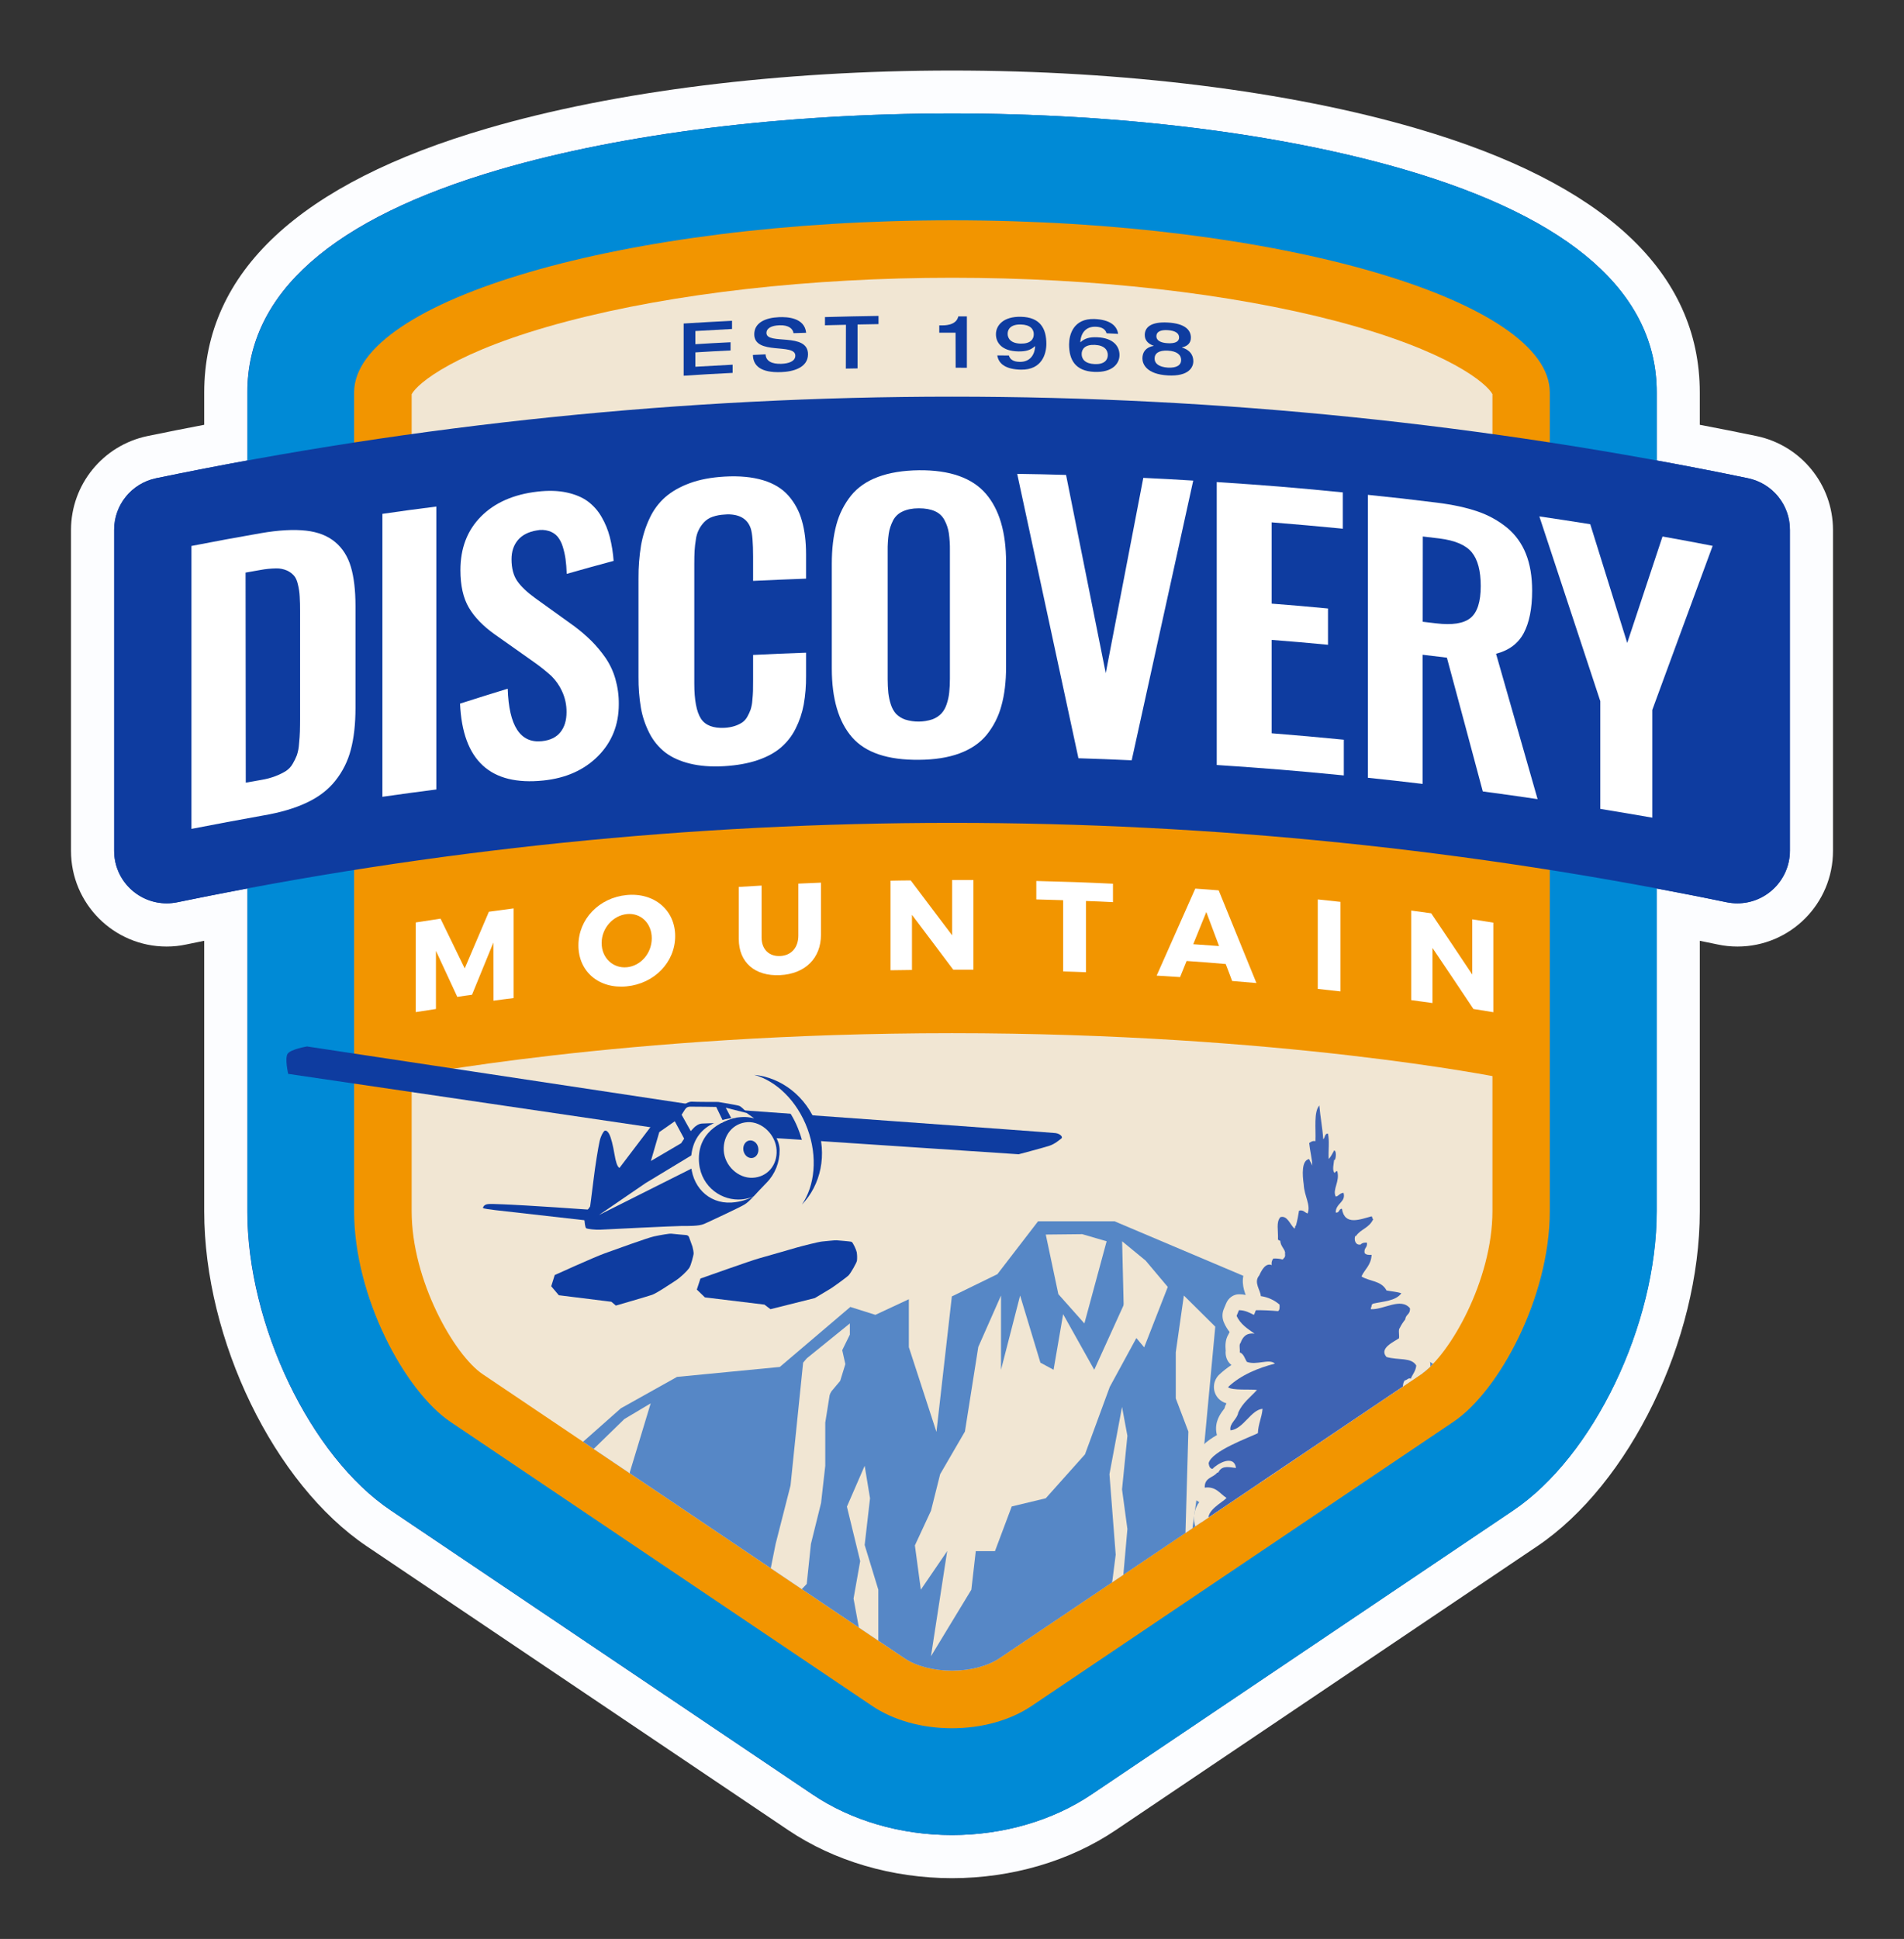
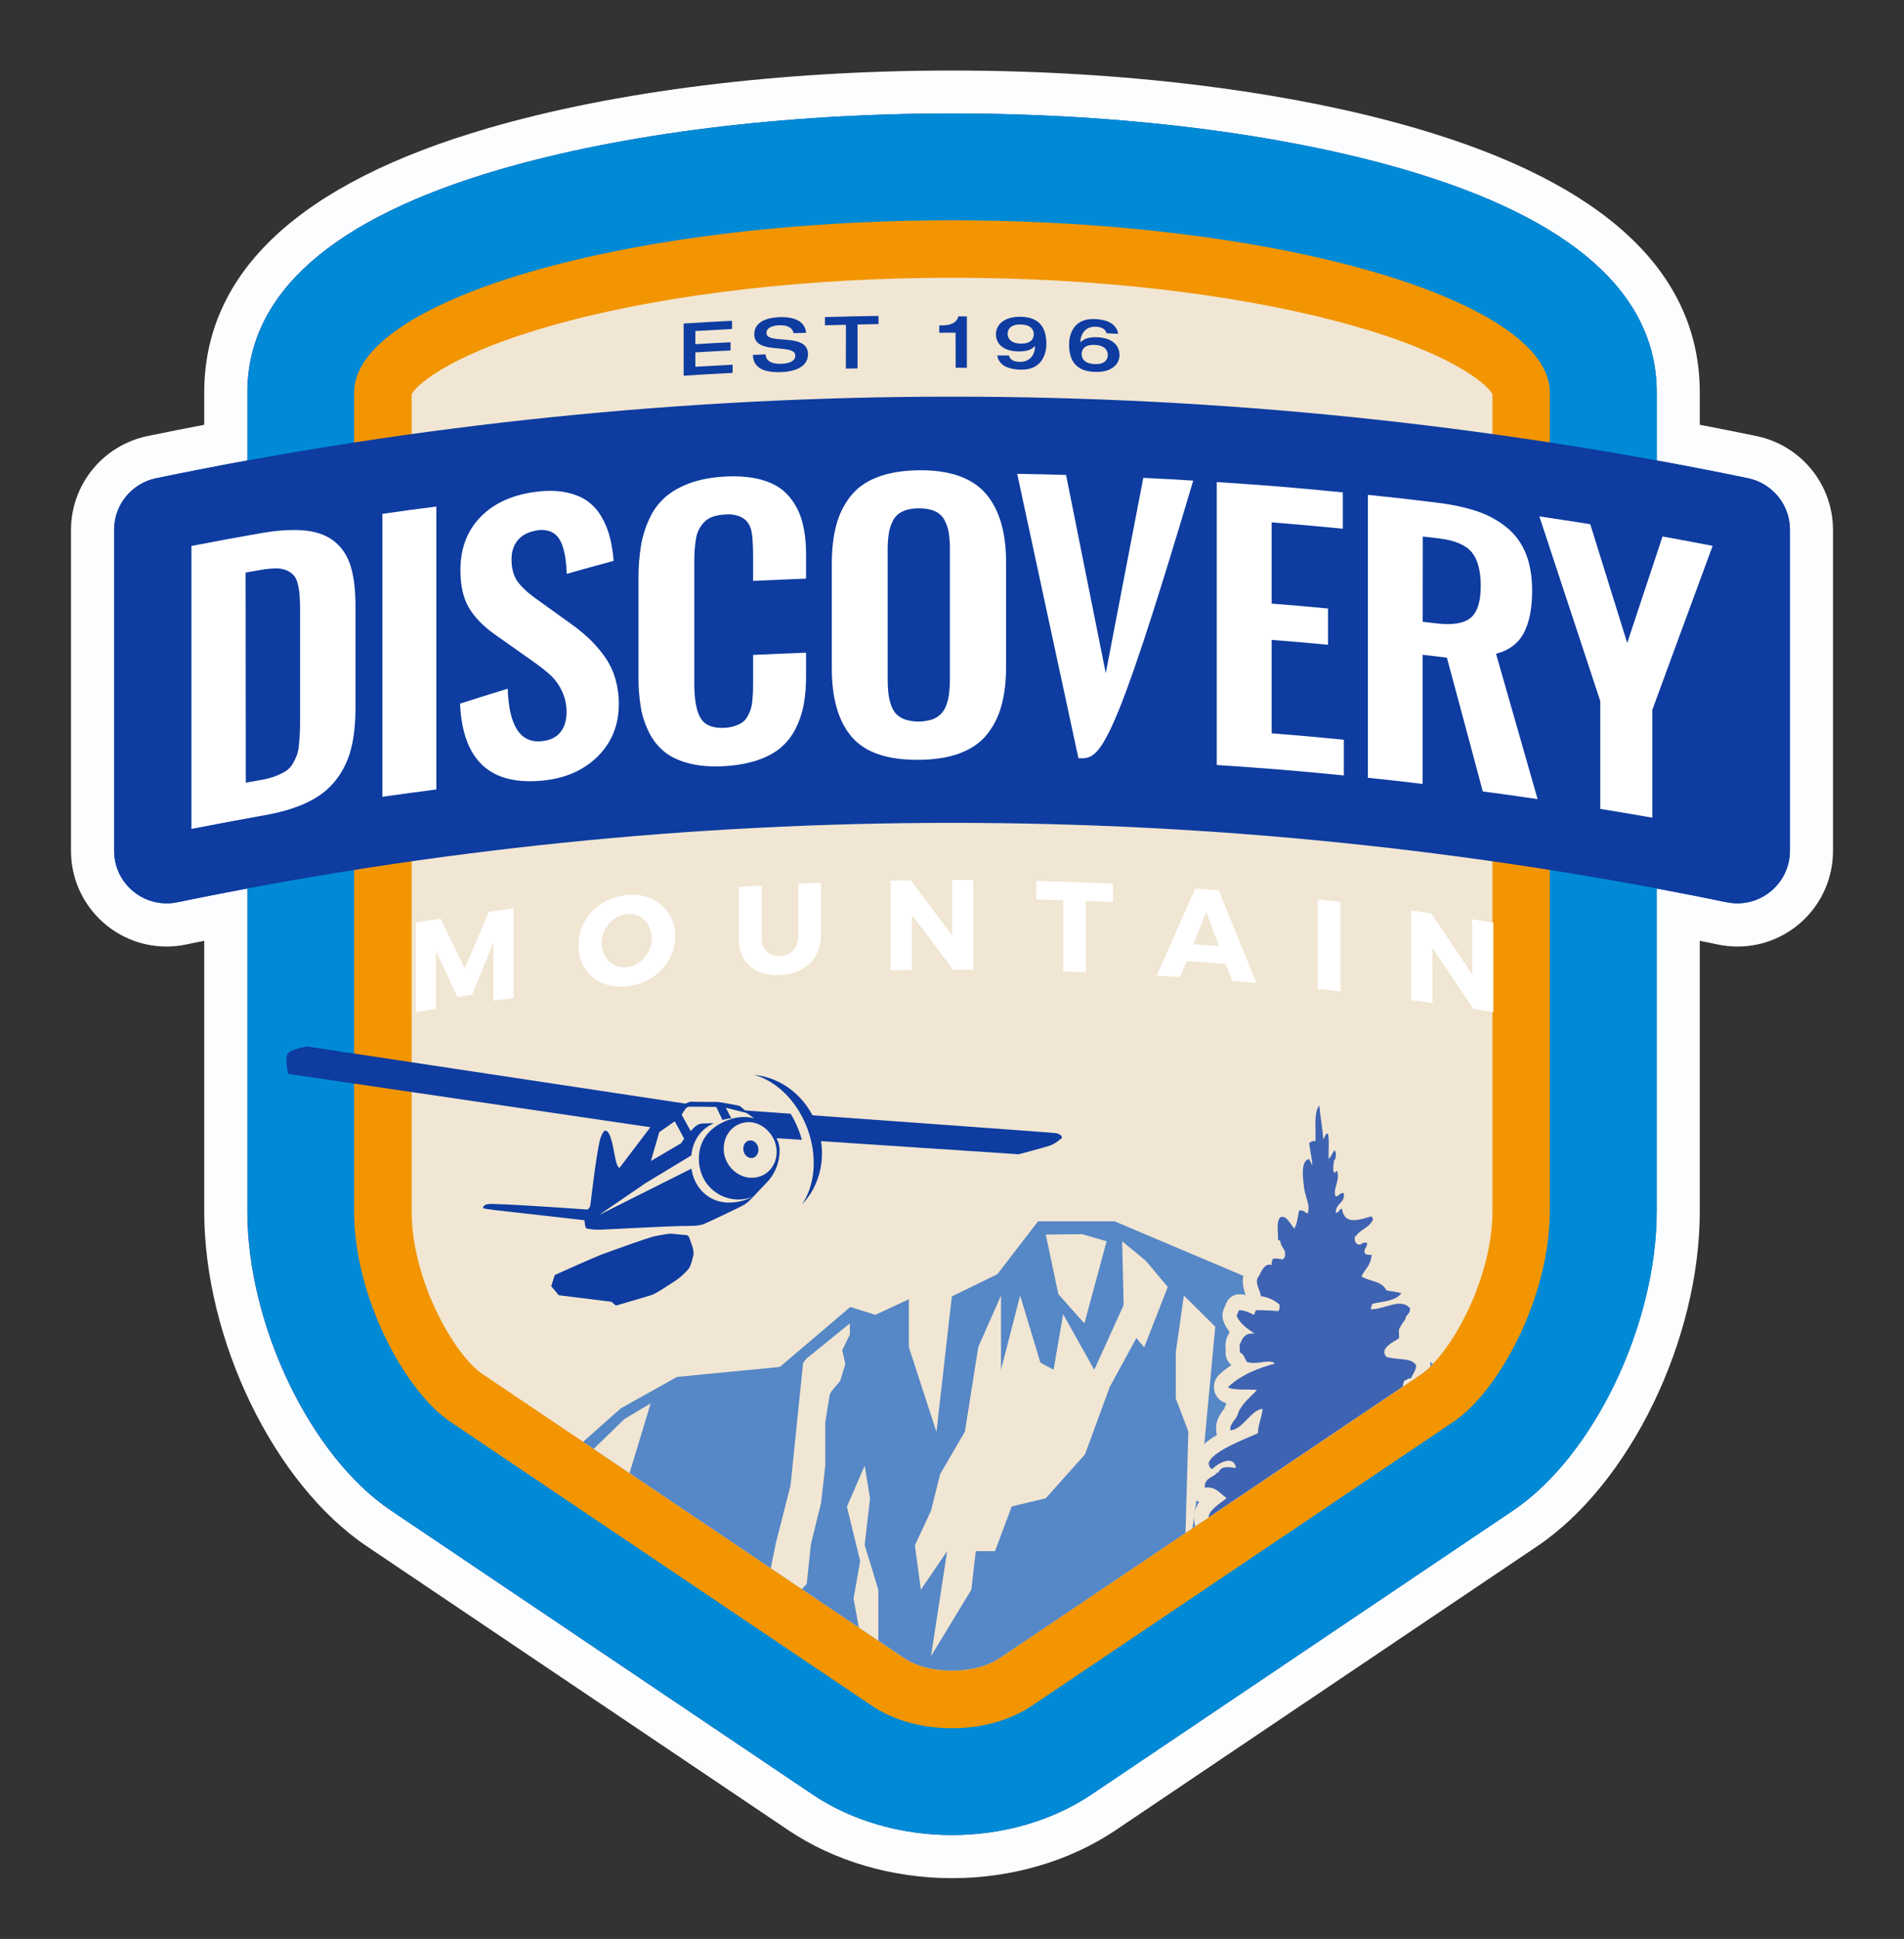
<svg xmlns="http://www.w3.org/2000/svg" xmlns:xlink="http://www.w3.org/1999/xlink" version="1.1" id="Layer_1" x="0px" y="0px" viewBox="0 0 1952.3 1987.4" style="enable-background:new 0 0 1952.3 1987.4;" xml:space="preserve">
  <rect x="0" y="0" width="1952.3" height="1987.4" fill="#333333" stroke="none" />
  <style type="text/css">
	.st0{clip-path:url(#SVGID_00000011006841414301508650000008471348666552288130_);}
	.st1{clip-path:url(#SVGID_00000002346549431184764940000011869952437342176675_);}
	.st2{fill:#FCFDFF;}
	.st3{fill:#0E3CA0;}
	.st4{fill:#008AD6;}
	.st5{fill:#F29500;}
	.st6{fill:#F1E6D3;}
	.st7{clip-path:url(#SVGID_00000122698912120459409500000009572481150466608044_);}
	.st8{fill:#5687C6;}
	.st9{fill-rule:evenodd;clip-rule:evenodd;fill:#F1E6D3;}
	.st10{fill-rule:evenodd;clip-rule:evenodd;fill:#3E63B3;}
	.st11{clip-path:url(#SVGID_00000093170697871173316220000015426465979499642303_);}
	.st12{fill:#FFFFFF;}
</style>
  <g id="_2021_Discovery_Mountain_Logo_Badge">
    <g>
      <g>
        <defs>
          <rect id="SVGID_1_" x="72.8" y="72.1" width="1806.7" height="1853" />
        </defs>
        <clipPath id="SVGID_00000043418620924874286170000007231768182714351240_">
          <use xlink:href="#SVGID_1_" style="overflow:visible;" />
        </clipPath>
        <g style="clip-path:url(#SVGID_00000043418620924874286170000007231768182714351240_);">
          <g>
            <g>
              <defs>
                <rect id="SVGID_00000084528899159043415340000011596327089554501260_" x="72.8" y="72.1" width="1806.7" height="1853" />
              </defs>
              <clipPath id="SVGID_00000155846505852413437490000012333833297874060209_">
                <use xlink:href="#SVGID_00000084528899159043415340000011596327089554501260_" style="overflow:visible;" />
              </clipPath>
              <g style="clip-path:url(#SVGID_00000155846505852413437490000012333833297874060209_);">
                <path class="st2" d="M976.2,1925.1c-61.2,0-120.8-17.5-167.9-49.2l-432.2-291c-95-63.9-166.7-211.5-166.7-343.4V964.3         c-6.3,1.3-12.5,2.5-18.6,3.8c-6.5,1.4-13.2,2.1-19.9,2.1c-54.2,0-98.1-43.9-98.1-98.1l0,0v-329c0.1-46.5,32.7-86.5,78.2-96.1         c18.9-3.9,38.4-7.8,58.4-11.6v-33c0-123.5,97.8-214.7,290.7-270.9c130.9-38.2,300-59.2,476-59.2s344.9,21,475.9,59.2         c193,56.2,290.9,147.4,290.9,270.9v33c20,3.8,39.5,7.7,58.4,11.6c45.5,9.6,78.1,49.6,78.2,96.1v329c0,54.2-43.8,98.1-98,98.1         c-6.7,0-13.5-0.7-20.1-2.1c-6-1.2-12.2-2.5-18.5-3.8v277.2c0,131.9-71.7,279.5-166.9,343.5l-432.2,291         C1096.9,1907.6,1037.3,1925.1,976.2,1925.1" />
                <path class="st3" d="M1792.3,490.2c-31.1-6.5-62.3-12.5-93.6-18.2v-69.8c0-101.5-87.2-178.4-259-228.5         c-127.1-37-291.7-57.4-463.5-57.4s-336.6,20.4-463.7,57.4c-171.8,50.1-258.9,126.9-258.9,228.5V472         c-31.3,5.7-62.5,11.8-93.6,18.2c-25,5.2-43,27.2-43,52.8v329c0,29.8,24.1,53.9,53.9,53.9l0,0c3.7,0,7.3-0.4,10.9-1.1         c23.9-4.9,47.8-9.6,71.8-14.1v330.8c0,116.5,64.6,251.2,147.2,306.7l432.2,291c39.8,26.9,90.7,41.7,143.1,41.7         s103.3-14.8,143-41.6l432.2-291c82.6-55.5,147.3-190.3,147.3-306.8V910.7c24,4.5,47.9,9.1,71.8,14.1         c3.6,0.7,7.3,1.1,10.9,1.1c29.8,0,53.9-24.1,53.9-53.9l0,0V543C1835.3,517.4,1817.3,495.4,1792.3,490.2" />
                <path class="st4" d="M976.2,1880.9c-52.5,0-103.3-14.8-143.1-41.7l-432.2-291c-82.5-55.5-147.1-190.2-147.1-306.7V402.2         c0-101.5,87.1-178.4,258.9-228.5c127-37,291.7-57.4,463.6-57.4s336.4,20.4,463.5,57.4c171.9,50.1,259,127,259,228.5v839.3         c0,116.5-64.7,251.2-147.3,306.8l-432.2,291C1079.5,1866.1,1028.6,1880.9,976.2,1880.9" />
                <path class="st5" d="M976.1,225.8c-337.3,0-613,82.6-613,176.4v839.3c0,88,52.1,184.4,98.8,215.9l432.3,291.1         c22,14.8,51,22.9,81.9,22.9s59.8-8.1,81.8-22.9l432.3-291.1c46.8-31.4,98.9-127.8,98.9-215.9V402.2         C1589.2,308.5,1313.1,225.8,976.1,225.8" />
                <path class="st6" d="M976.2,1712.4c-19,0-36.8-4.7-48.9-12.8l-432.4-291.1c-29-19.5-72.8-96-72.8-167V404.1         c5.6-10.8,44.4-44.4,159.3-74.7c109.3-28.8,249.5-44.7,394.8-44.7s285.3,15.9,394.6,44.6c115,30.3,153.8,63.9,159.5,74.7         v837.3c0,70.9-43.8,147.5-72.8,166.9L1025,1699.5C1012.9,1707.7,995.1,1712.4,976.2,1712.4" />
              </g>
            </g>
          </g>
          <g>
            <g>
              <defs>
                <path id="SVGID_00000176743251700769072170000014543197263853495216_" d="M581.4,329.5c-114.9,30.3-153.7,63.9-159.3,74.7         v837.3c0,70.9,43.8,147.5,72.8,167l432.4,291.1c12.1,8.2,29.9,12.8,48.9,12.8s36.7-4.7,48.9-12.9l432.3-291.1         c29-19.5,72.8-96,72.8-166.9V404.2c-5.7-10.8-44.5-44.4-159.5-74.7c-109.3-28.8-249.5-44.6-394.6-44.6         S690.7,300.7,581.4,329.5" />
              </defs>
              <clipPath id="SVGID_00000060011990731922596160000000340030708116486583_">
                <use xlink:href="#SVGID_00000176743251700769072170000014543197263853495216_" style="overflow:visible;" />
              </clipPath>
              <g style="clip-path:url(#SVGID_00000060011990731922596160000000340030708116486583_);">
                <polygon class="st8" points="1142.8,1251.8 1064.4,1251.8 1022.7,1306 976,1328.8 960.2,1467.7 931.9,1380.8 931.9,1331.7          897.6,1347.7 871.9,1339.6 799.6,1401.1 694.2,1411.3 636.6,1443.5 560.6,1510.8 493.1,1510.8 460,1481.6 426.9,1481.6          373,1534.3 321.5,1509.4 268.8,1518.2 238.2,1534.3 217.3,1578.2 163.4,1635.2 93.7,1648.4 93.7,2059.6 2025.2,2014.2          2025.2,1649.9 1737.3,1553.3 1623.1,1492.4 1460.3,1392.3 1298.5,1317.7        " />
                <polygon class="st6" points="1109.7,1265 1072.3,1265.4 1085.2,1326.5 1111.9,1356.5 1134.7,1272.3        " />
                <polygon class="st6" points="1152.6,1336.7 1122,1404 1090.1,1347 1080.3,1404 1066.8,1396.7 1046,1327.9 1026.4,1404          1026.4,1327.9 1003.1,1380.6 989.4,1467.3 964,1511 954.6,1548.5 938.1,1584 944.2,1629.4 971.2,1589.9 1020.2,1589.9          1037.4,1544.1 1072.3,1535.7 1112.5,1490.7 1137.9,1421.6 1169.8,1363        " />
                <path class="st6" d="M431.8,1495.1c-16.7,20-53.3,48.8-53.3,48.8l14.9,31l11.8,26.6l11.8-53.2l14.9-17.7L431.8,1495.1         L431.8,1495.1z" />
                <polygon class="st6" points="553.8,1599 563,1684.6 548.3,1684.6 570.8,1711.5 581.4,1724.1 595.2,1703.3 595.2,1675.5          613.6,1661.6 622.8,1645.5 640.2,1606.7 628.3,1606.7 609,1634.5 594.3,1657.2 580.5,1667 575.9,1629.4 580.5,1588          564.8,1608.9        " />
                <polygon class="st6" points="868.4,1544.3 882,1600.1 875.2,1638.5 882,1675.5 900.6,1697.6 900.6,1629.4 886.6,1583.6          892.1,1535.7 886.6,1502.4        " />
                <polygon class="st6" points="971.2,1589.9 954.6,1697.6 996,1629.4 1001.5,1581.4 970.3,1573.8        " />
                <polygon class="st6" points="1150.6,1272.3 1152.6,1356.5 1173.2,1381 1197.4,1319.1 1174.7,1292.1        " />
                <polygon class="st6" points="1213.9,1327.9 1246.1,1359.8 1235,1478.7 1213.9,1629.4 1218.5,1467.3 1205.6,1433.3          1205.6,1386.1        " />
                <polygon class="st6" points="1272.7,1376.6 1272.7,1473.9 1296.7,1535.7 1301.2,1573.8 1296.7,1645.5 1321.5,1558.4          1321.5,1513.2 1337.1,1478.6 1304.9,1440.2 1304.9,1398.2        " />
                <polygon class="st6" points="1390.1,1467.3 1407,1529.9 1407,1562.8 1400.1,1629.4 1400.1,1682.4 1426.3,1604.5          1432.7,1580.5 1437.3,1634.5 1437.3,1697.6 1460.3,1657.2 1476.8,1600 1476.8,1556.2 1442.8,1513.2 1414.3,1488.2        " />
                <polygon class="st6" points="871.4,1356.5 827.2,1392.3 827.2,1446.5 829.6,1467.3 852.6,1426 861.5,1415.4 866.8,1398.2          863.6,1383.9 871.4,1368        " />
-                 <polygon class="st6" points="1137.6,1511 1144,1593.5 1140.8,1618.8 1133,1661.6 1150.5,1629.4 1156,1567.2 1150.5,1526.6          1156,1471.7 1150.5,1442.1        " />
                <polygon class="st6" points="667.2,1438.4 640.2,1454.5 574.7,1518.2 612,1548.5 616.9,1593.5 652.5,1570.8 645.8,1509                 " />
                <polygon class="st6" points="823.5,1396.7 810.6,1522.5 795.3,1582.5 784.9,1634.5 784.9,1684.2 806.3,1645.5 827.2,1623.5          831.5,1582.5 841.9,1540.5 846.2,1502.4 846.2,1458.2 852.6,1417.9 827.2,1392.3        " />
                <path class="st9" d="M1369.6,1762.8c-5.7,0-11.2-3-14.9-8.3c-5.3-7.4-8.4-21.8-9.2-42.7c-0.5,0-0.9,0-1.4,0         c-4.7,0-9.4-1.2-13.5-3.6l-0.3,0.1c-2.5,0.7-5.1,1.3-7.6,1.7c-0.6,0.1-1.3,0.1-1.9,0.1c-6,0-11.3-4-13.6-10.2         c-0.3-0.7-0.5-1.5-0.7-2.2c-2.7-1-5.1-2.8-6.7-5.2c-0.6-0.8-1.1-1.6-1.5-2.4c-9,6.7-20.9,10.3-30.3,11.2         c-2.3,1.3-4.9,1.9-7.5,1.9c-2.8-0.1-5.5-0.7-8-2c-5-0.6-9.4-3.9-11.4-8.5c-2.3-5.2-2-11.2,0.8-16.1c1.2-2.1,2.6-4.4,4.2-6.8         c-4.5-3.5-6.9-9.1-6.4-14.8c-2-1.2-3.7-2.8-5.1-4.6h-0.3c-4.8-0.1-9.2-2.5-11.8-6.5c-2.5-3.8-3.4-8.4-2.5-12.8         c1-5.4,3.4-10.5,5.8-15.4c1-2,1.9-4,2.7-5.8c0.1-8.5,6.2-15.5,14-15.8h1.2c1.8,0,3.6,0.2,5.3,0.4l2.1-1.2         c0.4-0.6,0.9-1.5,1.5-2.6c-0.2,0-0.4,0-0.6,0c-3.8,0-7.5-1.6-10.1-4.4c-3-3.3-4.6-7.6-4.5-12c-2-0.3-3.8-0.9-5.5-2         c-3.5-2.3-6-5.9-6.9-10c-1.8-7.9-0.1-16.2,4.7-22.7c-1.7-0.8-3.3-1.9-4.6-3.3c-2.9-3.1-4.5-7.1-4.5-11.3         c-0.2-7,1.6-13,5.4-17.8c-0.5-1.5-0.8-3-1.1-4.5c-0.4-2.4-0.4-4.9,0.2-7.3c2.6-10.9,12.3-18.5,22.7-24.5         c-0.2-0.5-0.3-1.1-0.4-1.6c-2.3-11.8,3.9-20,6.8-23.9c0.4-0.5,1-1.3,1.4-1.9c0.2-1.1,0.6-2.1,1-3.1c0.3-0.7,0.6-1.3,1-2         c-3.1-0.9-5.9-2.5-8.1-4.8c-6.5-6.8-6.3-17.5,0.2-24.2c4-3.8,8.4-7.3,13-10.3c-4.3-3.2-6.6-8.9-5.9-15c0-0.3-0.1-0.5-0.1-0.8         c-0.2-3.2-0.7-9.8,2.9-15.6c0.4-0.8,0.8-1.6,1.2-2.4c-2.4-3-4.3-6.2-5.8-9.7c-1.9-4.3-2-9.2-0.3-13.5         c0.4-1.1,2.4-5.8,2.4-5.8c2.3-5.9,7.6-9.7,13.4-9.7c2.3,0,4.6,0.2,6.8,0.7c-2.2-5.7-6.2-17.9,1.8-29.2c1.7-3.6,6-12,13.7-16         c0.4-0.7,0.8-1.3,1.1-1.8c0.9-1.3,1.9-2.5,3.1-3.5c-0.8-2.2-1.2-4.6-1.1-6.9s0-4.4-0.1-6.4c-0.4-7.4-0.9-18.2,6.4-27         c1.8-2.1,4.1-3.7,6.7-4.6c1.9-0.6,4-0.9,6-0.9c1.7,0,3.4,0.2,5.1,0.7c1.1-1.8,2.6-3.4,4.3-4.6c-1-3.9-1.7-7.8-2-11.8         c-2.1-15-0.9-25.9,3.7-33.5c0.7-1.2,1.6-2.4,2.6-3.5c-0.3-1.8-0.5-3.5-0.7-5.1c-0.7-5.8,1.7-11.6,6.4-15.2         c-0.2-12.6-0.3-26.8,8.1-36.4c2.6-3,6.4-4.8,10.4-4.8c1.9,0,3.8,0.4,5.5,1.2c5.2,2.5,8.6,7.7,9,13.4         c0.4,4.9,1.1,9.5,1.7,14.2l0.4,2.6c3.1,2.2,5.3,5.4,6.2,9.1c0.7,2.9,1.2,5.8,1.3,8.8c2.7,2.1,4.7,4.9,5.9,8.2         c2.1,5.5,1.8,12.1,0.6,17.2c0.8,1.3,1.4,2.8,1.8,4.2c1.2,4.4,1.5,9.1,1,13.6c2.6,2.1,4.4,4.9,5.3,8.1         c1.7,5.4,1.6,11.1-0.3,16.4c2.3-0.4,4.8-1.1,7.1-1.8c2-0.6,3.5-1,4.9-1.3c1.1-0.3,2.2-0.4,3.3-0.4c4,0,7.8,1.8,10.4,4.8         c1.2,1.4,2.2,3,3,4.7c0.6,1,1.2,2,1.6,3.1c1.8,4.5,1.6,9.5-0.4,13.9c-1.6,3.5-3.7,6.7-6.3,9.4c0.7,1.5,1.1,3.1,1.3,4.8         c0.1,1,0.2,2,0.2,3c0.4,0.4,0.7,0.7,1,1.1c2.6,3.4,4,7.6,3.7,11.9c-0.2,4.3-1.1,8.6-2.7,12.6c4.2,1.8,8,4.4,11.1,7.8         c4,0.5,8,1.3,11.9,2.6c4.9,1.8,8.6,6.1,9.7,11.2c0.3,1.3,0.5,2.6,0.5,3.9c1.8,1.3,3.5,2.9,4.9,4.6c2.2,2.6,3.5,5.9,3.8,9.3         c0.8,6.7-1.2,13.5-5.6,18.7c-0.7,2.1-1.8,4.1-3.2,5.8c-0.9,1-1.7,2.2-2.4,3.4c0.2,2.5,0.1,5-0.2,7.5c-0.2,1.4-0.6,2.7-1.1,4         c6.1,1.6,12.3,4.9,16.6,12.1c1.9,3.3,2.7,7.1,2.3,10.9c-0.7,5.6-2.6,11-5.6,15.8c-0.5,0.7-0.9,1.5-1.2,2.2         c-1.1,2.8-2.9,5.2-5.3,7l0.1,0.3c11.1,1.6,24.8,7.5,32.5,20.1c5.1,8.5,6.5,18.8,3.8,28.3c-1.1,4.4-4,8.1-8,10.2         c-0.7,1-1.6,2.5-2.3,3.7c4.9,1.4,9.4,4,13.1,7.5l1.7,0.7c1.4,0.7,2.8,1.2,4.3,1.5c4.6,0.7,8.5,3.6,10.6,7.8         c2.3,9.6,2.1,19.7-0.6,29.3c-4.5,5.9-9.6,11.4-15.3,16.3c0.8,0.5,1.5,1,2.2,1.6c2.5,0.7,5.1,1.2,7.9,1.8         c4.4,0.9,8.9,1.8,13.9,3.4c6.3,1.9,10.7,8.3,10.7,15.6v3.9c0,4.3-1.6,8.5-4.4,11.7c-2.6,2.9-6.3,4.5-10.1,4.5         c-0.3,0-1.6-0.1-1.9-0.1l-1.2-0.1c-1.8,2.6-4.5,4.5-7.6,5.5c-1.2,0.4-2.5,0.5-3.8,0.5c-2.5,0-4.9-0.7-7-2         c-0.1,0-0.2,0-0.4-0.1c-2.4-0.3-4.8-1-7-2c-0.5,0.4-1,0.7-1.5,1.1c4.5,4.5,9.6,8.4,15.2,11.4c4.6,0.9,8.7,3.5,11.4,7.4         c2.3,3.3,4.8,9,3.6,17.6c-1.1,7.9-7.2,13.7-14.4,13.7c-0.2,0-0.8,0-1,0c-1.3-0.1-2.7-0.1-4.1-0.1c-2.4,0-4.8,0.1-7.3,0.2         c-2.8,0.1-5.6,0.2-8.3,0.2c-4.5,0.1-9-0.4-13.5-1.3c1.5,2.6,2.9,4.9,4.4,7.4c4.3,6.9,3.3,15.9-2.5,21.6         c-3.1,2.9-7.2,4.5-11.5,4.4c-2.9-0.1-5.7-0.6-8.4-1.5c0.8,4,1.4,8.1,1.7,12.2c0.5,6.8-2.7,13-8.2,16c-3,1.6-6.3,2.5-9.6,2.5         c-5.7,0-10.1-2.4-13-4.2c-1,0.2-2,0.3-3,0.3c-3.3,0-6.5-1.2-9-3.3l-2-0.3c-2.5-0.3-4.9-0.9-7.2-1.6c2,8.1,3,18.1-0.7,26.8         c0.2,7.4-2.2,14.6-6.6,20.5C1388.7,1750.6,1381.5,1762.8,1369.6,1762.8" />
                <path class="st9" d="M1369.6,1756.1c-3.6,0-6.9-1.9-9.4-5.5c-6.6-9.3-8-32.5-8.2-47.2c-2.5,1.2-5.2,1.8-8,1.8         c-4.4,0-8.7-1.4-12.2-4.1c-1.1,0.2-2.2,0.5-3.3,0.8c-2.3,0.6-4.6,1.1-6.9,1.5c-0.3,0.1-0.7,0.1-1,0.1c-3.1,0-6-2.2-7.2-5.7         c-0.6-1.9-1.1-3.8-1.3-5.8h-1.1c-2.4-0.1-4.6-1.3-5.9-3.2c-1.3-1.9-2-4.2-1.9-6.6c-0.8-0.1-1.5-0.1-2.3-0.1         c-1.1,0-2.3,0.1-3.5,0.1c-8.5,8.2-22.5,12.2-31.6,12.6c-1.6,1.2-3.4,1.8-5.4,1.8c-1.8-0.1-3.7-0.5-5.3-1.4         c-0.3-0.2-0.7-0.3-1-0.4h-0.2c-2.8,0-5.3-1.8-6.7-4.8c-1.4-3.2-1.2-6.9,0.6-9.9c2.2-3.8,5.3-8.7,9.1-14         c-0.4,0-0.8,0.1-1.2,0.1c-0.9,0-1.9-0.1-2.8-0.3c-4.2-0.9-7-5.7-6.3-10.7c0.2-1.4,0.5-2.7,1-4c-3.8-0.7-7-3.1-8.8-6.6         c-0.6-0.2-1.1-0.4-1.6-0.7h-2.9c-2.5-0.1-4.8-1.4-6.1-3.5c-1.5-2.3-2.1-5.2-1.6-7.9c0.8-4.5,3-9,5.3-13.7         c1.2-2.5,2.5-5.1,3.4-7.4v-1c0-5.1,3.3-9.2,7.6-9.4h1c1.6,0,3.3,0.2,4.9,0.5c0.5,0.1,1.1,0.2,1.6,0.2l3-1.7l2.4-1.4         c2.2-2.6,6.4-10.9,9.7-18.6c-4.9,1.6-9.7,3.2-10.8,3.7c-0.8,0.3-1.7,0.5-2.5,0.5c-2,0-3.9-0.9-5.2-2.3         c-2.2-2.4-3.1-5.7-2.6-8.9c0.4-2.3,1.1-4.6,2.2-6.7c-1.6,0.2-3.2,0.5-4.7,1.1c-0.8,0.3-1.7,0.5-2.6,0.5         c-1.3,0-2.6-0.4-3.7-1.1c-2-1.4-3.4-3.5-3.9-5.8c-2.7-11.7,4.8-19.9,11.6-25.5c-1.6-1-3.4-1.4-5.3-1.4c-0.7,0-1.3,0-2,0.1         c-0.3,0-0.5,0-0.8,0c-2,0-3.9-0.9-5.2-2.3c-1.7-1.9-2.7-4.3-2.7-6.8c-0.2-8.3,3.1-13.2,6.5-16.2c-1.1-2.2-1.9-4.6-2.3-7.1         c-0.3-1.5-0.2-3.1,0.1-4.6c2.1-8.8,10.7-15.8,25.4-23.4c-1.6-1.4-2.7-3.4-3.1-5.5c-1.7-8.9,2.8-15,5.6-18.6         c1-1.1,1.8-2.4,2.4-3.7c0.2-0.9,0.4-1.7,0.8-2.6c1.6-3.5,3.6-6.8,5.9-9.8c-7.2-0.4-11.6-1.6-14.5-4.5         c-3.8-4.1-3.7-10.5,0.1-14.6c5.4-5.1,11.4-9.4,17.8-13v-0.1c-0.7-1.2-1.4-2.5-2-3.8c-0.4-0.9-0.8-1.7-1.4-2.5         c-4-1.3-6-5.9-5.2-10.7c-0.1-0.4-0.1-0.9-0.1-1.3c-0.2-2.8-0.6-8,2.1-11.9c0.9-2.3,2.1-4.4,3.6-6.3         c-3.4-3.3-6.1-7.3-8.1-11.7c-1.1-2.7-1.2-5.7-0.2-8.4c0.4-1.1,0.9-2.2,1.3-3.2c0.4-0.8,0.7-1.7,1.1-2.6         c1.3-3.3,4.1-5.4,7.1-5.4h0.1c4.2,0.1,8.3,0.9,12.1,2.6c0.2-0.2,0.3-0.4,0.5-0.5c0.9-0.9,2-1.5,3.2-1.8         c-0.8-1.5-1.3-3.1-1.3-4.8c-0.1-0.3-0.7-1.8-1.1-2.9c-1.8-4.6-5.9-15.1,1-24.3c2-4.2,6-11.9,12.8-14.2         c0.5-1.2,1.2-2.3,1.9-3.3c1.2-2,3.2-3.3,5.5-3.6c0.7-0.1,1.3-0.1,2-0.1c-0.2-0.6-0.5-1.2-0.7-1.8c-0.6-0.5-1.1-1-1.6-1.6         c-1.4-2-2.2-4.4-2.1-6.8c0.1-2.7,0-5.1-0.2-7.4c-0.3-6.8-0.8-15.2,4.9-21.9c0.9-1.2,2.2-2,3.6-2.5c1.3-0.4,2.6-0.6,4-0.6         c3.4,0,6.7,1.4,9.1,3.7c0.1-0.8,0.2-1.4,0.3-2c0.4-4,3-7.2,6.3-8c0.6-0.1,1.3-0.3,1.9-0.3c-0.1-0.3-0.2-0.5-0.2-0.8         c-1.7-5-2.7-10.2-3.2-15.5c-1.9-14-1.1-23.4,2.8-29.6c1-1.7,2.4-3.3,4-4.5c-0.5-2.9-0.9-5.7-1.2-8.2         c-0.4-3.9,1.3-7.7,4.2-9.5c0.7-0.5,1.4-1,2.3-1.4c0-1,0-2.1,0-3.2c-0.2-12.1-0.4-24.6,6.4-32.4c1.3-1.6,3.3-2.5,5.4-2.6         c0.9,0,1.9,0.2,2.7,0.6c3,1.5,4.9,4.5,5.1,7.9c0.4,5.2,1.1,10.2,1.8,15.1c0.3,1.8,0.5,3.7,0.8,5.6c3,0.9,5.2,3.3,5.9,6.4         c0.9,3.6,1.3,7.4,1.3,11.1c2.9,1.1,5.2,3.5,6.2,6.5c1.8,5,1.2,12-0.6,16.2c1.4,1.2,2.3,2.8,2.8,4.6c1.3,5.1,1.3,10.5,0,15.7         c3.1,0.7,5.6,3.1,6.3,6.2c1.7,5.3,1.1,11-1.8,15.8c0.2,0.6,0.4,1.3,0.5,2c0.5,3.2,1,4,4.4,4s7.8-1.3,12-2.5         c1.6-0.5,3.2-0.9,4.7-1.3c0.5-0.1,1.1-0.2,1.6-0.2c2.1,0,4,1,5.4,2.5c0.9,1,1.6,2.2,2.1,3.5c0.5,0.7,0.9,1.5,1.3,2.3         c1.1,2.8,1,5.9-0.2,8.6c-2.1,4.5-5.3,8.4-9.3,11.4c2.1,1.6,3.4,4,3.7,6.6c0.2,1.8,0.2,3.5,0,5.3c1,0.5,2,1.3,2.7,2.2         c1.6,2.1,2.4,4.6,2.2,7.2c-0.3,5.9-2.2,11.7-5.4,16.7c5.7,1.8,12.3,4.1,17,10.3l1.8,0.3c3.8,0.4,7.6,1.2,11.3,2.4         c2.8,1.1,4.8,3.5,5.3,6.4c0.5,1.9,0.4,4-0.2,5.9c2.7,1.3,5.1,3.1,7,5.4c1.3,1.6,2.1,3.5,2.3,5.6c0.7,5.4-1.1,10.8-4.8,14.7         l-0.1,0.1c-0.3,1.7-1.1,3.3-2.2,4.6c-1.6,1.9-3,4-4.1,6.3c0,0.3,0,0.7,0.1,1.1c0.2,2.3,0.2,4.6-0.1,6.8         c-0.3,2.5-1.7,4.8-3.7,6.4c-1,0.7-2.3,1.5-3.8,2.4l-1.8,1.1l2.1,0.2c8.4,0.7,18,1.5,23.5,10.6c1.2,2,1.7,4.4,1.4,6.7         c-0.6,4.7-2.2,9.2-4.7,13.2c-0.6,1-1.2,2-1.6,3.1c-1.3,3.4-4.1,5.4-7.1,5.4h-0.2c0.3,2.1,1.5,5.7,3.7,10.8         c10.7,0.5,24.5,6,31.4,17.3c4.2,6.9,5.3,15.3,3.1,23.1c-0.6,3-2.8,5.4-5.7,6.3c-0.8,0.6-3.3,4.8-4.8,7.3         c-1,1.8-2.2,3.7-3.5,5.6c1.4,0.5,2.8,1.1,4.2,1.7l0.8,0.2c4.1,1.2,10,2.8,14.4,7.8c1,0.4,2,0.8,3,1.2         c1.9,0.9,3.9,1.6,5.9,1.9c2.5,0.4,4.5,2,5.7,4.3c1.3,2.4,1.6,5.3,0.9,7.9c-0.5,1.8-0.3,2.2,0,2.8c1.8,3.6,1.5,8-0.9,11.3         c-5.7,7.6-12.5,14.3-20.1,20l-0.3,0.2c1.6,1.5,3.1,3.1,4.5,4.8c1.8,0.7,3.5,1.8,4.9,3.1c3.1,0.9,6.3,1.6,9.9,2.3         c4.2,0.9,8.5,1.8,13.2,3.2c3.5,1.1,5.9,4.8,5.9,9.1v3.8c0,2.6-0.9,5.1-2.6,7c-1.3,1.5-3.2,2.4-5.2,2.4c-0.3,0-0.6,0-0.9-0.1         c-0.9-0.1-1.9-0.2-2.9-0.2c-2.5,0-3.6,0.6-3.7,0.9c-0.9,2.3-2.8,4.1-5.1,4.9c-0.6,0.2-1.2,0.3-1.9,0.3         c-1.7,0-3.3-0.6-4.6-1.8c0,0,0,0-0.1,0c-0.3,0-1.1-0.1-1.6-0.2c-2.4-0.3-4.6-1-6.7-2.3c-0.7,0.1-1.4,0.1-2.1,0.1         c-0.5,0-1,0-1.5-0.1c-2.7,2.5-5.8,4.3-9.3,5.3l-0.7,0.2c5.8,8.1,13.6,14.7,23.7,20.3c3.3,0.3,6.3,2.1,8.2,4.8         c1.6,2.3,3.3,6.3,2.4,12.8c-0.6,4.6-3.9,7.9-7.7,7.9h-0.5c-1.5-0.1-3-0.1-4.6-0.1c-2.5,0-5,0.1-7.6,0.2         c-2.7,0.1-5.4,0.2-8,0.2c-8.7,0-18.2-1-24.5-8c-1.6-0.6-3.1-1.3-4.6-2.1c-0.1,1.1-0.1,2.2-0.1,3.4c3.4,4.6,6.5,9.4,9.2,14.4         c1.6,2.7,3.3,5.6,5.2,8.8c2.6,4.1,1.9,9.9-1.4,13.1c-1.9,1.7-4.3,2.7-6.9,2.6c-4.7,0-10.6-2.6-19.4-6.9         c3.2,6.7,5.3,15,6.1,24.9c0.3,4-1.6,7.8-4.7,9.5c-2,1.1-4.2,1.7-6.4,1.7c-4.4,0-7.8-2.2-10.4-3.8c-0.6-0.4-1.3-0.8-1.8-1.1         c-1.2,0.7-2.5,1-3.8,1c-2.3,0-4.4-1.1-5.8-2.9l0,0c-0.3,0-2.6-0.3-4.1-0.6c-3.6-0.6-10.1-1.6-14-6.9h-0.1         c-1.7,0-3.3-0.6-4.5-1.7c-0.1,1-0.2,2-0.3,3c3.4,8.4,9.1,24.6,3.2,36c0.5,6.4-1.4,12.7-5.2,17.8c-3.4,5.7-8.6,13-15.6,13" />
                <path class="st10" d="M1485.9,1567c-3.9-4.9-7.7-10-14.4-11.6c-2.7-6.7-7.9-10.4-9.6-18.3c1.8-1.7,4.5-2.3,8-1.9         c0.7,6.2,5.8,7.1,10.4,8.7c7-5.2,13.2-11.3,18.4-18.3c-1.6-3.2-1.9-6.4-0.8-10.6c-4.3-0.6-7.5-2.6-11.2-3.8h-0.8         c-3-5.2-9.4-6.4-13.6-7.7c-12.7-5.2-26.4-9.4-40.1-10.6c-2.4-2-1.8-8.3,0.8-9.6c3.8,1.2,7.9,2,10.4,4.8         c18.1,21.9,23.6-14.5,33.7-17.3c5.2-19.5-18.9-29.9-32.1-27.9c-0.7-4.2-10.3-19.3-4.8-27.9c3.4-0.8,3.7-3,6.4-1.9         c1.8-4.6,5-7.5,5.6-13.5c-5.1-8.6-18.3-5.2-30.5-8.7c-8.1-8.9,7.7-15.6,12.8-19.2c0.5-3.2-1-8.9,0.8-10.6         c1.5-3.1,3.4-6,5.6-8.7c0.4-5.3,5.4-5,4.8-11.5c-9.5-11.3-26.8,1.7-40.1,1c-0.2-1.8,0.9-2.1,0.8-3.8c0.2-0.9,0.8-1.6,1.6-1.9         c10.5-2.4,23-2.6,28.9-10.6c-4.6-1.6-10.2-1.9-15.2-2.9c-5.3-10.3-17.9-9.2-25.7-14.4c3.4-7.4,9.8-11.3,10.4-22.1         c-3.1,0.2-5.8,0-7.2-1.9c-0.9-5.6,3.2-5.2,2.4-10.6c-2.8-0.2-5.1,0.3-6.4,1.9c-5.1,1.1-7.1-4.4-5.6-8.7h0.8         c4.8-7.2,13.3-7.9,17.7-17.3c-1.1-0.2-0.9-2.1-1.6-2.9c-11.5,2.9-27.7,10.2-30.5-7.7c-3.3-0.2-2.5,4.7-6.4,3.8         c-0.1-9.5,10.8-10.6,8-20.2c-4.2,0.4-5.4,3.9-8,3.8c-3.6-7.3,4.5-15.2,1.6-26c-1.2-0.1-2.2,0.8-2.4,1.9         c-3.3-1.7-1.1-10-0.8-13.5h0.8c1-1.7,1.8-9.3-0.8-9.6c-1.8,3-3.2,6.4-5.6,8.7c-0.5-8.4,1-19.1-0.8-26         c-3.4-0.2-2.8,4.3-4.8,5.8c-0.8-12.2-3-22.7-4-34.6c-5.9,6.7-3.4,23.5-4,36.6c-3.1-0.6-4.7,0.8-6.4,1.9         c0.7,7.5,3.3,17.8,3.2,23.1c-0.8-2.6-2.5-4.1-3.2-6.7c-8,1.3-7,16.3-5.6,26c0.5,11.8,7.5,21.2,4,29.8c-3-0.9-4.2-4-8.8-2.9         c-0.8,5.2-1.8,10.3-3.2,15.4c-1.3,0-0.4,2.7-1.6,2.9c-4.5-4.1-7.2-13.8-14.4-11.6c-4.5,5.4-2,13.1-2.4,23.1         c1,0.1,1.1,1.2,2.4,1c0,6,5.8,9.3,4.8,13.5c0.7,3.7-1.3,4.2-2.4,5.8c-3.1-0.9-6.4-1.2-9.6-1c-1.5,1.9-2.1,4.4-1.6,6.7         c-6.3-2.6-10.4,5.3-12.8,10.6c-6.1,7.1,1.4,15.2,1.6,21.2c7.1,1,13.8,4,19.2,8.7c0.2,3.2,0.1,5.9-1.6,6.7         c-7.5-0.7-15-1-22.4-1c-1.2,1.1-1.2,3.6-2.4,4.8c-4.5-2.3-8.9-4.7-15.2-4.8c-0.8,2-1.6,3.8-2.4,5.8         c3.9,8.8,11.4,13.3,18.4,18.3c-8.4-1.1-12.2,3.3-14.4,9.6c-1.8,1.3-0.3,6.7-0.8,9.6c4,1.3,5.1,6.1,7.2,9.6         c9.6,4,23.2-3.6,28.9,1.9c-16.1,4.1-34.9,11.4-48.1,24.1c3.7,3.7,24.2,1.9,29.7,2.9c-6.7,7.4-14.8,13.1-19.2,23.1         c-1.2,7.3-9.4,11-8,18.3c13.2-1.3,20.9-21,32.9-22.1c-0.8,9.3-4.4,15.3-4.8,25c-8.7,4.4-47.5,18.1-50.5,30.8         c0.5,2.9,1.2,5.6,4,5.8c4.7-5.2,21.8-15.3,24.1-1c-5.4-0.2-13.7-3.3-17.7,3.8c-0.2,0.8-0.7,1.1-1.6,1         c-4,5.4-13.1,4.8-12.8,15.4c11.7-1.5,15.6,6.3,22.4,10.6c-4.8,5-20.8,12.6-18.4,23.1c5.4-2.3,18.7-3.5,21.7,2.9         c-2.5,5-7.7,6.8-8.8,13.5c1.4-0.6,24.7-8.5,25.7-7.7c0,7-11.9,34.4-17.6,39.4l-6.4,3.8c-3.8,1.7-5.9-0.2-10.4,0v2.9         c-2.3,7.2-7.8,15.5-8.8,21.2h2.4c1.3-1.4-1-5.2,2.4-5.8c0.6,2.2,1.7,3.8,1.6,6.7h4c0.2,10.2,8,5.2,14.4,7.7         c0.2,1.3-0.1,2.7-0.8,3.8c-0.3,4.4-3.5,5.5-4,9.6c7.1,1.6,25-10.9,28.1-18.3c0.9-0.2,2.3,0.2,2.4-1c1.1,0.4,1.3,1.2,2.4,0         c7.9-3.7,14.8-13.6,23.2-13.5c-1.6,0.7,0.2,5.4-1.6,5.8c-18.6,5.1-43.6,36.7-54.5,55.8c3.9-0.2,6.2,4.1,8.8,0         c9,0.4,24.8-4.4,31.3-12.5c8.6-0.4,18.1-1.8,16.8,9.6h6.4c2.4,2.2,1.9,8,3.2,11.6c4.8-0.7,8.7-2.4,13.6-2.9         c3.3,5.7,15.1,6.6,18.4,0c-1.4-8.4-8-10.6-7.2-19.2c1.5-1.7,3.1-3.3,4.8-4.8c2.6-0.7,4.3-2.4,7.1-2.9         c0,9.6-0.7,18.5,2.5,27.6c0,0.1-2.2,82.2,19.2,45.5c3.3-4.1,4.4-9.5,3-14.5c7-7.4,0.3-24-2.8-31.5c0.5-9.4,2.6-18.9,3.8-28.2         c0.3-0.2,0.7-0.4,1-0.7c1.5,0.1,0.6,3.2,2.4,2.9c0.9,5.7,3.7,9,5.6,13.5h4.8c1.3,9.6,14.8,4.7,19.2,10.6         c6.7-5.5,11.4,7,19.2,2.9c-0.8-10.9-3.3-19.7-8-26c-2.8-7.8-3.9-10.3-8-15.4c1.9-5.9,34.4,17.1,39.3,12.5         c-6.3-10-9.7-17.6-16-25c-0.1-4.8,0.1-9.7,0.8-14.4c-0.8-4.2,1.8-4.3,3.2-5.8c4.1,2.5,7.8,5.3,12.8,6.7         c6.8,10.5,26.3,5.7,40.9,6.7c0.7-5-1.3-6.8-4.8-6.7c-12.8-6.8-23.7-15.9-31.3-28.9v-1.9c1.8-10,10.8-5.9,16-13.5         c0.8,0,1-0.8,1.6-1c1.2,0.9,4.9,1,8,0c1.1,3.9,7.1,2,10.4,4.8c2.2-5.1,7.2-6.8,14.4-5.8v-3.8c-10.8-3.3-20.1-3.7-28.9-7.7         c-3.9-4.9,8.8,4,0,0 M1345.4,1181.5c0.1,1.7,0.2,3.4,0.4,5C1345.6,1184.9,1345.5,1183.2,1345.4,1181.5" />
              </g>
            </g>
          </g>
          <g>
            <g>
              <defs>
                <rect id="SVGID_00000119098333234719264250000000378713481768717751_" x="72.8" y="72.1" width="1806.7" height="1853" />
              </defs>
              <clipPath id="SVGID_00000019638373907356581830000005353007455182752677_">
                <use xlink:href="#SVGID_00000119098333234719264250000000378713481768717751_" style="overflow:visible;" />
              </clipPath>
              <g style="clip-path:url(#SVGID_00000019638373907356581830000005353007455182752677_);">
-                 <path class="st5" d="M1537.7,1104.4c0,0-224.6-45.4-561.5-45.4s-564.7,45.4-564.7,45.4V856.5c0,0,227.7-45.4,563.1-45.4         c338.5,0,563.1,45.4,563.1,45.4V1104.4z" />
                <path class="st3" d="M1781.4,925.9c-3.7,0-7.3-0.4-10.9-1.1c-524-108.5-1064.6-108.5-1588.6,0c-29.1,6-57.7-12.7-63.7-41.8         c-0.7-3.6-1.1-7.3-1.1-11V543c0-25.6,18-47.6,43-52.8c538.4-111.5,1093.9-111.5,1632.3,0c25,5.2,43,27.2,43,52.8v329         C1835.3,901.7,1811.2,925.9,1781.4,925.9L1781.4,925.9" />
                <path class="st12" d="M196.3,849.6v-290c28.4-5.5,42.6-8.1,71.1-13.1c18.5-3.2,33.9-4,46.4-2.6s22.4,5.4,30,11.8         s12.9,14.9,16,25.4s4.7,23.9,4.7,40v104.5c0,16.6-1.6,30.9-4.8,42.9c-3,11.6-8.4,22.4-15.9,31.8         c-7.3,9.2-17.1,16.7-29.3,22.4c-12.2,5.8-27.2,10.2-44.9,13.2C240.3,841.2,225.7,843.9,196.3,849.6 M252,802.2         c6.3-1.1,9.5-1.7,15.9-2.8c5-0.8,9.9-2.1,14.6-3.9c3.7-1.4,7.2-3.1,10.5-5.1c2.9-1.9,5.4-4.4,7.1-7.5         c1.7-2.8,3.1-5.7,4.3-8.8c1.2-3.7,2-7.6,2.2-11.5c0.5-5,0.8-9.3,0.9-12.8s0.2-8.7,0.2-15.6v-106c0-6.9-0.1-12.4-0.4-16.6         c-0.2-4.2-0.8-8.3-1.8-12.4c-0.9-4.1-2.3-7.2-4.1-9.2c-2-2.2-4.4-4-7.1-5.2c-3.5-1.5-7.3-2.3-11.1-2.2         c-5.4,0.1-10.8,0.6-16.1,1.6c-6.1,1.1-9.2,1.6-15.3,2.7L252,802.2" />
                <path class="st12" d="M392.1,816.7v-290c22.1-3.2,33.1-4.7,55.3-7.5v290C425.2,812,414.2,813.6,392.1,816.7" />
                <path class="st12" d="M557.2,800c-54.3,5.6-82.8-20.2-85.5-78.8c19.5-6.2,29.3-9.3,48.9-15.3c1.2,38.2,12.9,56.1,35,53.8         c8.6-0.9,14.9-4,19.1-9.3s6.2-12.1,6.2-20.4c0.1-7.5-1.5-14.9-4.7-21.7c-2.6-5.7-6.3-10.9-10.8-15.4c-5.5-5-11.4-9.7-17.5-14         c-16.2-11.5-24.3-17.2-40.5-28.6c-11.9-8.4-20.8-17.6-26.6-27.4c-5.8-9.8-8.7-22.7-8.7-38.5c0-22.5,7-40.8,21.1-55         c14-14.1,33.4-22.7,57.9-25.5c11.3-1.3,21.3-1,30,0.9s15.9,4.9,21.5,9c5.8,4.3,10.6,9.7,14.2,16c3.8,6.5,6.6,13.4,8.5,20.7         c2,8,3.3,16.2,3.9,24.4c-19.2,5.2-28.8,7.8-48.1,13.3c-0.2-5.8-0.6-10.8-1.2-15.1c-0.6-4.4-1.6-8.7-2.9-12.9         c-1.1-3.7-2.9-7.2-5.3-10.2c-2.3-2.7-5.4-4.6-8.8-5.7c-4.1-1.3-8.5-1.5-12.7-0.6c-8.2,1.4-14.7,4.6-19.1,9.8         s-6.6,11.8-6.6,19.7c0,9.3,2,16.8,5.9,22.4c3.9,5.6,10,11.4,18.3,17.4c16.1,11.5,24.1,17.3,40.2,28.9c6.2,4.6,12,9.6,17.5,15         c5.3,5.3,10,11,14.3,17.1c4.6,6.7,8.1,14.1,10.3,21.9c2.4,8.4,3.6,17.2,3.5,25.9c0,21.1-7.1,38.9-21.3,53.2         C598.9,789.3,580.3,797.6,557.2,800" />
                <path class="st12" d="M742.8,785.3c-13.3,0.8-25.1-0.1-35.3-2.6s-18.6-6.3-25.3-11.4c-6.8-5.3-12.3-12-16.2-19.6         c-4.2-8.2-7.2-16.9-8.8-26c-1.8-10.5-2.6-21.2-2.5-31.9V592.7c-0.1-11.3,0.8-22.6,2.6-33.7c1.7-9.6,4.6-19,8.8-27.8         c3.8-8.3,9.3-15.7,16.1-21.7c6.7-5.8,15.1-10.6,25.2-14.3c10.1-3.7,21.9-5.9,35.4-6.7c15.4-0.9,28.6,0.4,39.6,3.7         s19.6,8.6,26,15.8c6.5,7.4,11.2,16.2,13.8,25.6c2.9,9.9,4.3,21.4,4.3,34.7v24.8c-21.7,0.8-32.6,1.3-54.3,2.3v-24.6         c0-14.5-0.8-24.2-2.4-29.1c-3.2-9.6-11.1-14.5-23.7-14.5l-3,0.2c-4.2,0.2-8.4,0.9-12.4,2.3c-3.3,1.1-6.3,3-8.7,5.5         c-4.7,4.9-7.7,11.2-8.5,17.9c-0.6,3.8-1.1,7.7-1.3,11.5c-0.2,3.5-0.3,7.9-0.3,13.3v122.7c0,17,2.3,29,6.8,36         c4.5,6.9,12.7,10,24.3,9.4c3.6-0.2,7.1-0.8,10.5-1.9c2.7-0.9,5.3-2.1,7.7-3.7c2.2-1.6,4-3.7,5.2-6c1.3-2.3,2.4-4.7,3.3-7.2         c0.9-3,1.5-6,1.7-9.1c0.4-3.9,0.6-7.1,0.7-9.8c0.1-2.7,0.1-6.4,0.1-11v-26c21.7-1.1,32.6-1.5,54.3-2.3v23.9         c0.1,9.8-0.7,19.6-2.4,29.3c-1.6,8.6-4.4,16.9-8.3,24.6c-3.7,7.5-8.9,14.1-15.2,19.5c-6.2,5.3-14.2,9.6-23.9,12.9         C766.9,782.5,755.7,784.5,742.8,785.3" />
                <path class="st12" d="M942.2,778.8c-31.9,0.3-54.8-7.3-68.6-23.2s-20.7-39.4-20.7-70.6V578c0-15.4,1.6-28.8,4.7-40.2         c2.9-10.9,8-21,15-29.8c6.9-8.5,16.2-14.9,27.8-19.2s25.5-6.6,41.9-6.8c31.8-0.3,54.6,7.9,68.5,24         c13.9,16.1,20.8,39.6,20.8,70.5v107c0,15.2-1.6,28.5-4.8,39.9c-2.9,10.9-8,21-15.1,29.8c-6.9,8.4-16.2,14.7-27.8,19         C972.3,776.5,958.4,778.7,942.2,778.8 M928,737.5c9.2,2.9,19,2.8,28.1-0.2c3.5-1.3,6.6-3.3,9.2-6c2.5-2.8,4.3-6.1,5.4-9.6         c1.3-3.9,2.2-7.8,2.6-11.9c0.5-4.7,0.7-9.4,0.7-14.2V563.9c0.1-5.9-0.3-11.7-1.1-17.5c-0.7-4.6-2.2-9.1-4.4-13.2         c-2.1-4.1-5.6-7.4-9.8-9.2c-4.4-2-9.9-3-16.6-3s-12.3,1.2-16.7,3.3c-4.2,1.9-7.7,5.2-9.8,9.4s-3.6,8.6-4.3,13.3         c-0.8,5.8-1.2,11.7-1.1,17.5v131.7c0,4.7,0.2,9.5,0.7,14.2c0.5,4,1.3,8,2.6,11.8c1.1,3.5,2.9,6.8,5.3,9.5         C921.4,734.3,924.6,736.3,928,737.5" />
-                 <path class="st12" d="M1105.8,777.2c-20.9-97.2-41.8-194.3-62.8-291.5c20,0.3,30,0.5,50.1,1.1         c13.6,67.7,27.2,135.5,40.7,203.2c12.8-66.7,25.6-133.5,38.5-200.2c20.5,1,30.7,1.5,51.2,2.8         c-21.1,95.6-42.1,191.1-63.1,286.7C1138.6,778.3,1127.7,777.9,1105.8,777.2" />
+                 <path class="st12" d="M1105.8,777.2c-20.9-97.2-41.8-194.3-62.8-291.5c20,0.3,30,0.5,50.1,1.1         c13.6,67.7,27.2,135.5,40.7,203.2c12.8-66.7,25.6-133.5,38.5-200.2c20.5,1,30.7,1.5,51.2,2.8         C1138.6,778.3,1127.7,777.9,1105.8,777.2" />
                <path class="st12" d="M1247.6,784.1v-290c51.8,3.4,77.7,5.5,129.3,10.6v37.2c-29.2-2.8-43.8-4.1-73-6.5v83.3         c23.1,1.8,34.7,2.8,57.8,5v37.2c-23.1-2.2-34.6-3.2-57.8-5v95.7c29.6,2.4,44.4,3.7,74,6.6v36.6         C1325.9,789.7,1299.8,787.6,1247.6,784.1" />
                <path class="st12" d="M1402.6,797.2v-290c28.3,2.9,42.4,4.5,70.6,8c16.2,2,30.1,5,41.8,9c11,3.7,21.3,9.4,30.3,16.7         c8.6,7.1,15.2,16.3,19.3,26.7c4.3,10.7,6.4,23.4,6.4,37.9c0,18.2-2.9,32.6-8.6,43.4c-5.7,10.7-15.2,17.8-28.4,21.2         c14.2,49.6,28.4,99.3,42.6,149c-22.4-3.3-33.7-4.9-56.2-7.9c-14.7-54.9-22-82.3-36.8-137.1c-10-1.2-14.9-1.8-24.9-3v132.4         C1436.3,800.8,1425.1,799.6,1402.6,797.2 M1458.8,637.3c5.4,0.6,8.1,1,13.6,1.6c16.6,2,28.4,0.2,35.4-5.5         s10.5-16.6,10.5-32.7c0-15.5-3-27-9.1-34.5s-17.2-12.3-33.4-14.3c-6.8-0.8-10.1-1.2-16.9-2L1458.8,637.3z" />
                <path class="st12" d="M1640.9,829.1V718.7c-20.8-63.1-41.6-126.3-62.5-189.4c20.9,3.1,31.3,4.7,52.2,8         c15.2,48.6,22.7,73,37.9,121.7c14.5-43.7,21.7-65.5,36.2-109.1c20.6,3.7,30.8,5.6,51.4,9.6c-20.7,56-41.3,112.1-61.9,168.2         v110.4C1672.9,834.4,1662.2,832.6,1640.9,829.1" />
                <path class="st12" d="M506,1025.7c0-23.8-0.1-35.8-0.1-59.6c-8.8,21.4-13.2,32.1-21.9,53.5c-6.1,0.8-9.1,1.3-15.1,2.2         c-8.8-18.9-13.1-28.3-21.9-47.2v59.6c-8.3,1.3-12.4,1.9-20.7,3.2v-91.9c10.2-1.6,15.2-2.4,25.4-3.9         c9.9,20.4,14.9,30.6,24.8,51c9.9-23.3,14.9-34.9,24.8-58.1c10.1-1.4,15.2-2.1,25.3-3.4v91.9         C518.3,1024,514.2,1024.6,506,1025.7" />
                <path class="st12" d="M692.3,959.5c0,26.7-21.3,48.7-49.7,51.5s-49.5-15.1-49.5-42s21.2-48.9,49.5-51.6         S692.3,932.9,692.3,959.5 M616.9,966.6c0,15.5,11.9,26.2,26,24.8s25.4-14.3,25.4-29.7s-11.3-26.2-25.4-24.8         S616.9,951.1,616.9,966.6" />
                <path class="st12" d="M841.8,958c0,24.2-16.2,40.2-41.9,41.5s-42.4-12.9-42.4-37.2v-53.2c9.3-0.6,14-0.9,23.4-1.4v53.2         c0,12.5,8,19.6,19.2,19s18.5-8.5,18.5-21c0-21.3,0-31.9,0-53.2c9.3-0.4,14-0.6,23.2-1V958" />
                <path class="st12" d="M977.4,993.9c-16.9-22.6-25.4-33.8-42.3-56.2v56.5c-8.8,0.1-13.2,0.2-22,0.3v-91.8         c8.3-0.2,12.4-0.2,20.7-0.3c17,22.4,25.5,33.7,42.5,56.3V902c8.7,0,13.1,0,21.8,0v91.9C989.7,993.9,985.6,993.9,977.4,993.9" />
                <path class="st12" d="M1113.5,923.5v73c-9.4-0.4-14-0.5-23.4-0.8v-73c-11-0.3-16.5-0.5-27.5-0.8V903         c31.4,0.8,47.2,1.3,78.6,2.8v18.9C1130.2,924.1,1124.6,923.9,1113.5,923.5" />
                <path class="st12" d="M1216.7,985c-2.7,6.6-4,9.9-6.7,16.5c-9.6-0.6-14.4-0.9-24-1.5c15.9-35.8,23.8-53.6,39.6-89.2         c9.6,0.7,14.4,1,24,1.8c15.5,37.9,23.2,56.9,38.7,95c-10-0.9-15-1.3-24.9-2.1c-2.6-7-3.9-10.5-6.6-17.4         C1240.8,986.7,1232.8,986.1,1216.7,985 M1236.9,934.8c-5.4,13.2-8,19.8-13.4,33c10.6,0.7,15.9,1.1,26.5,1.9         C1244.8,955.8,1242.2,948.8,1236.9,934.8" />
                <path class="st12" d="M1351.2,1013.6v-91.7c9.3,1,14,1.5,23.3,2.5v91.8C1365.1,1015.2,1360.5,1014.6,1351.2,1013.6" />
                <path class="st12" d="M1510.8,1034.2c-16.8-25.2-25.2-37.7-42-62.6v56.5c-8.7-1.2-13.1-1.8-21.8-3v-91.8         c8.2,1.1,12.3,1.7,20.5,2.8c16.9,25,25.3,37.6,42.1,62.8v-56.6c8.7,1.3,13,2,21.6,3.4v91.8         C1523.1,1036.1,1519.1,1035.5,1510.8,1034.2" />
                <path class="st3" d="M701,331.6c19.8-1.2,29.8-1.8,49.6-2.8v8.4c-15,0.8-22.6,1.2-37.6,2.1v13.5c14.4-0.9,21.6-1.3,36.1-2         v8.4c-14.4,0.7-21.7,1.1-36.1,2v14.7c15.3-0.9,22.9-1.3,38.2-2.1v8.4c-20.1,1-30.2,1.6-50.2,2.9V331.6z" />
                <path class="st3" d="M798.6,325.1c8.8-0.4,26.4,0.5,28,16l-13,0.4c-0.4-4.1-4.4-8.5-14.4-8.1c-8,0.3-13.3,2.9-13.3,7.9         c0,12.6,42.6-1.1,42.6,21.8c0,13.8-15.3,17.9-27.5,18.3c-20.6,0.8-28.8-6.3-29-17.6c5.2-0.2,7.8-0.4,13-0.6         c0.3,7,6.6,10.1,16.4,9.7c7.3-0.3,14.1-2.5,14.1-8.4c0-13.2-42.1,0-42.1-21.9C773.4,330.9,784.6,325.7,798.6,325.1" />
                <path class="st3" d="M867.4,332.9c-8.6,0.2-12.9,0.3-21.5,0.5V325c22-0.6,33-0.9,54.9-1.2v8.4c-8.6,0.1-12.9,0.2-21.5,0.4v45         l-12,0.2L867.4,332.9z" />
                <path class="st3" d="M979.8,341c-6.7,0-10,0-16.7,0v-7.5h3.4c5.5,0,14.4-1.3,16.1-9.2h8.8V377l-11.5-0.1L979.8,341L979.8,341         z" />
                <path class="st3" d="M1034.5,364.4c1,3.7,4.2,6.4,11,6.5c10,0.2,15.5-6.4,15.9-16.2c-4.8,4.4-9.7,5.6-17.3,5.5         c-16.8-0.3-22.9-8.9-22.9-17.6c0-9,7.5-18.3,25.6-17.9c20,0.4,26.1,12.3,26.1,27.8c0,9.7-4.2,26.8-26.1,26.4         c-15.1-0.3-22.9-5.7-24.2-14.6L1034.5,364.4 M1046.6,332.6c-9.8-0.2-13.4,4.5-13.4,9.5s3.5,9.9,13.4,10.1s13.4-4.4,13.4-9.6         S1056.5,332.8,1046.6,332.6" />
                <path class="st3" d="M1134.6,341.6c-1-3.7-4.2-6.5-11-6.7c-10-0.4-15.4,6.2-15.9,16c4.8-4.3,9.7-5.5,17.3-5.2         c16.8,0.7,22.9,9.4,22.9,18.2c0,9-7.5,18-25.6,17.3c-20-0.8-26.1-12.6-26.1-28.1c0-9.7,4.2-26.9,26.1-26.1         c15.1,0.6,22.9,6.3,24.2,15.2C1141.7,341.9,1139.4,341.8,1134.6,341.6 M1122.5,373.2c9.8,0.4,13.4-4.2,13.4-9.3         s-3.5-10-13.4-10.4s-13.4,4.2-13.4,9.4S1112.6,372.8,1122.5,373.2" />
-                 <path class="st3" d="M1183,354.5v-0.1c-5.7-1.9-9.2-5.6-9.2-11c0-7.6,5.9-13.8,23.7-12.8s23.6,7.8,23.6,15.5         c0,5.5-3.5,8.8-9.2,10v0.1c8.3,2.5,11.7,7.8,11.7,14.1c0,5.8-4.3,15.7-26.1,14.5s-26.1-11.6-26.1-17.4         C1171.4,361,1174.7,356,1183,354.5 M1197.5,376.8c9.3,0.5,13.6-2.7,13.6-7.8c0-5.3-4.3-9.1-13.6-9.6s-13.6,2.8-13.6,8.1         C1183.8,372.5,1188.2,376.2,1197.5,376.8 M1209,345.9c0-4.4-4-7-11.6-7.5s-11.7,1.8-11.7,6.2c0,4.2,4,6.8,11.7,7.2         S1209,350.1,1209,345.9" />
                <path class="st3" d="M704.8,1131.5l-390-58.9c0,0-16.6,2.8-19.8,7.4s0.5,20.7,0.5,20.7l372.1,54.8l19.3,0.9l31.8-23         L704.8,1131.5z" />
                <path class="st3" d="M756.9,1137.7c0,0,320.3,23,325.4,23.7s7.8,4.2,6,5.5s-6.4,5.5-12,7.4s-31.8,8.8-31.8,8.8l-281.6-18.7         L756.9,1137.7z" />
                <path class="st3" d="M599.4,1244.2l67.7-89.1c0,0,23.5-12.4,27.3-14.5s6.9-8.3,6.9-8.3s4.8-3.4,8.3-3.1s26.9,0.3,26.9,0.3         s19.3,3.1,21.8,4.1s13.5,12.5,13.5,12.5s10.4,3.8,15.2,8.3s12.4,13.8,12.4,24.5c0.1,12.5-4.7,24.6-13.5,33.5         c-10,10-16.9,19-22.8,22.4s-35.6,17.3-41.1,19.7s-16.6,2.1-23.1,2.1s-78.1,3.5-83.2,3.8s-13.1-0.7-14.5-1.4s-1.7-6.9-2.1-9.7         C598.9,1247.7,599,1245.9,599.4,1244.2" />
                <path class="st3" d="M604.8,1238.8c0,0,2.1-15.4,3.8-29.6s4.8-33.3,6.2-39.4s3.5-8.9,4.5-10.2s3.1-1.2,5.2,2.5         s4.1,12.3,5.5,20.6s2.8,12.3,4.5,13.9s6.9,3.4,6.9,3.4l3.8,3.1l-33.2,36.7L604.8,1238.8z" />
                <path class="st3" d="M611.4,1240.4c0,0-23.2-1.6-40.3-2.8s-48.6-3-55.7-3.2s-13.4-0.7-16.3,0s-3.9,3-3.9,3.7         s8.3,1.8,12.9,2.3c4.6,0.5,93.7,10.6,93.7,10.6L611.4,1240.4z" />
                <path class="st3" d="M568.8,1306.9c0,0,40.1-18.2,50.9-22.1s44.4-16.1,50.9-17.5s15.7-3,17.7-2.8s13.8,1.4,15,1.4         c1.4,0,2.7,0.8,3.2,2.1c0.5,1.4,3,8.1,3.5,9.7s1.4,6.2,1.2,7.6s-2.5,11.5-4.6,14.5s-8.3,9.2-14.3,13.1s-19.1,12.7-23.7,14.3         s-37.1,11-37.1,11l-4.6-3.9l-53.9-6.7l-7.8-9.2L568.8,1306.9z" />
-                 <path class="st3" d="M718.2,1310.5c0,0,52-18.5,60.1-20.7s32.3-9.3,38.7-11.1s22.5-5.9,26.2-6.2s12.8-1.4,14.8-1.2         s13.8,1,15.2,1.6s4.8,8.1,5.3,10.7c0.4,2.8,0.5,5.7,0.2,8.5c-0.2,2.1-6.4,12.8-8.5,15s-15.9,12.1-18.5,13.7         s-16.2,9.7-16.2,9.7l-45.5,11.4l-6.2-4.7l-61-7.4l-8.3-8L718.2,1310.5z" />
                <path class="st6" d="M796.3,1178.9c0.8,15.7-9.7,27.6-24.5,28.3s-28.9-12.3-29.7-28s9.7-28.2,24.5-29         S795.5,1163.2,796.3,1178.9" />
                <polygon class="st6" points="691.9,1149.3 676,1160.4 667.4,1190 698.4,1171.8 701.5,1167.1        " />
                <path class="st6" d="M708.3,1159.4l-9.4-16.8c0,0,2-3.2,3-4.7s2.1-3.5,5.7-3.6s26.8,0.3,26.8,0.3l7.4,15.4l-1.7,0.8         c0,0-13.6,0.7-20,0.8c-4,0.1-7.3,3-8.6,4.3S708.3,1159.4,708.3,1159.4" />
                <path class="st6" d="M744.2,1135.4l5.6,10.7c0,0,1.6-0.1,7.2-0.8c3.3-0.4,6.6-0.5,9.8-0.2c2.2,0.3,4.4,0.6,6.5,1.2l-7.7-5.5         L744.2,1135.4z" />
                <polygon class="st6" points="614.1,1245.4 661.9,1212.7 712.3,1182.2 712.2,1196.2        " />
                <path class="st6" d="M757,1145.3c-12.8,2-40.4,12.2-40.4,42.4c0,26,20.4,41.8,40.3,41.8c15.4,0,23.5-8.1,23.5-8.1         s-11.5,10-30.4,11.2c-23.9,1.4-41.5-17.3-41.5-41.6C708.5,1150.8,743.4,1146.4,757,1145.3" />
                <path class="st6" d="M823.8,1175.9c3.3,0.5,8.4,1.3,11.1,2.3l1.2,0.2c-0.2-2.3-0.5-4.6-0.8-6.9c-1.8-13.2-7.8-25.2-13.6-37.2         c0-0.1-0.1-0.2-0.1-0.3c-5.5-0.6-11-0.8-16.6-0.6c6.1,7.9,10.9,16.6,14.3,26C821.4,1164.8,822.9,1170.3,823.8,1175.9" />
                <path class="st3" d="M828,1157.1c10.6,28.8,7.5,58.3-5.8,77.6c19.4-20,26.4-51.5,15.5-81.2s-36.7-49.2-64.4-51.8         C796,1107.9,817.4,1128.4,828,1157.1" />
                <path class="st3" d="M777.5,1176.6c0.9,5-1.8,9.6-6,10.3s-8.3-2.7-9.2-7.6s1.8-9.6,6-10.3S776.7,1171.6,777.5,1176.6" />
              </g>
            </g>
          </g>
        </g>
      </g>
    </g>
  </g>
</svg>